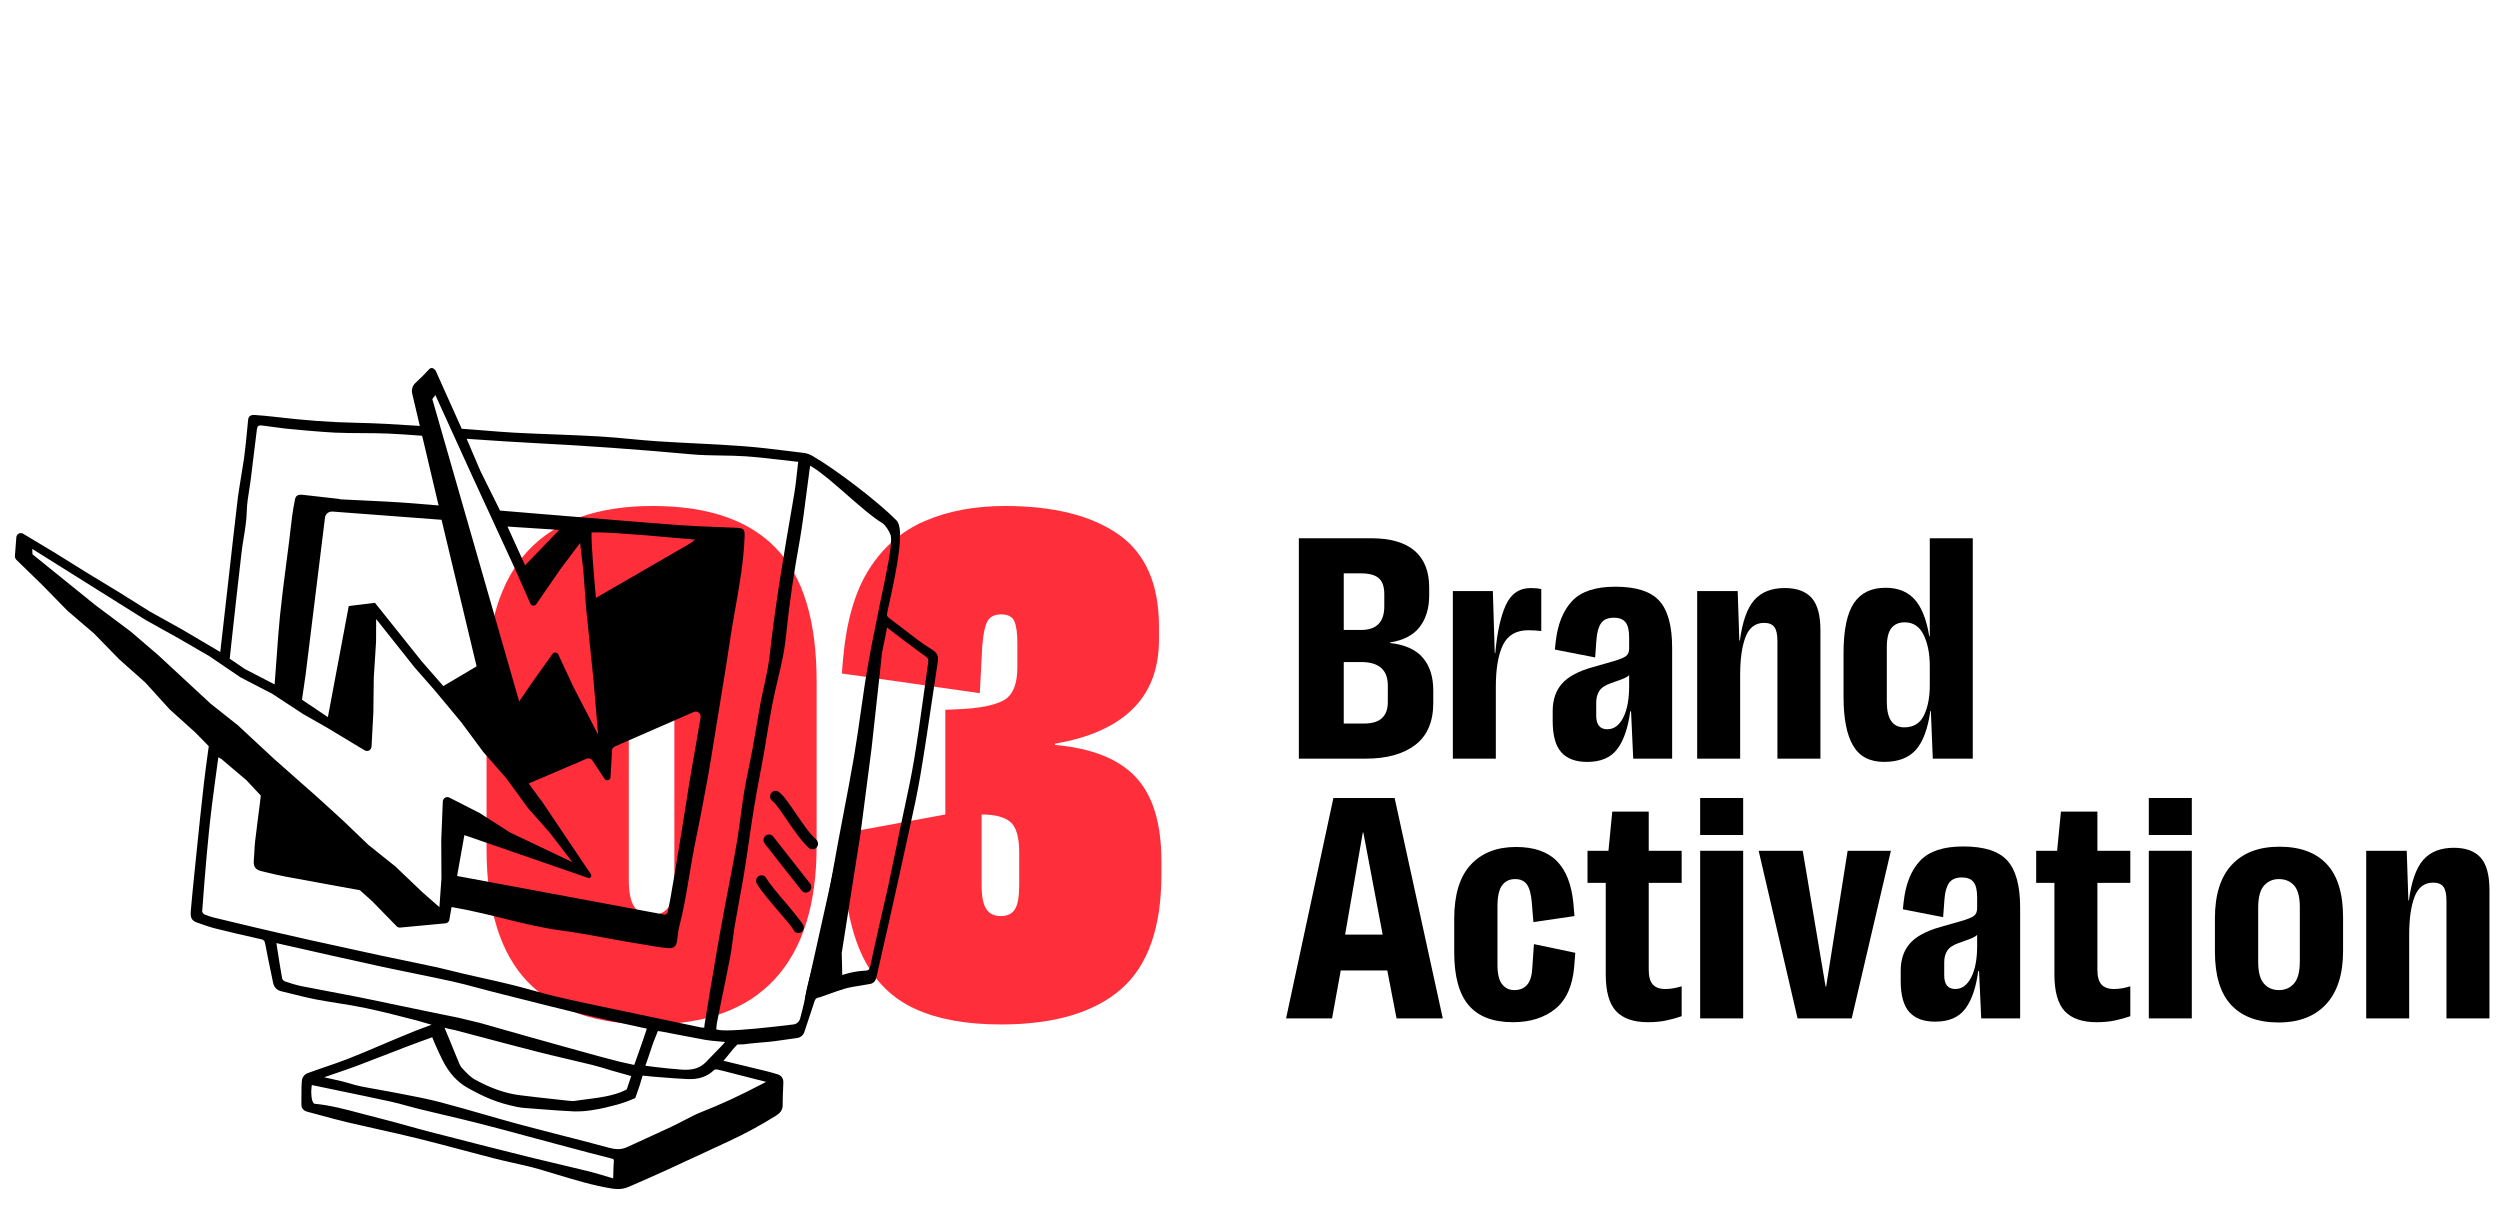
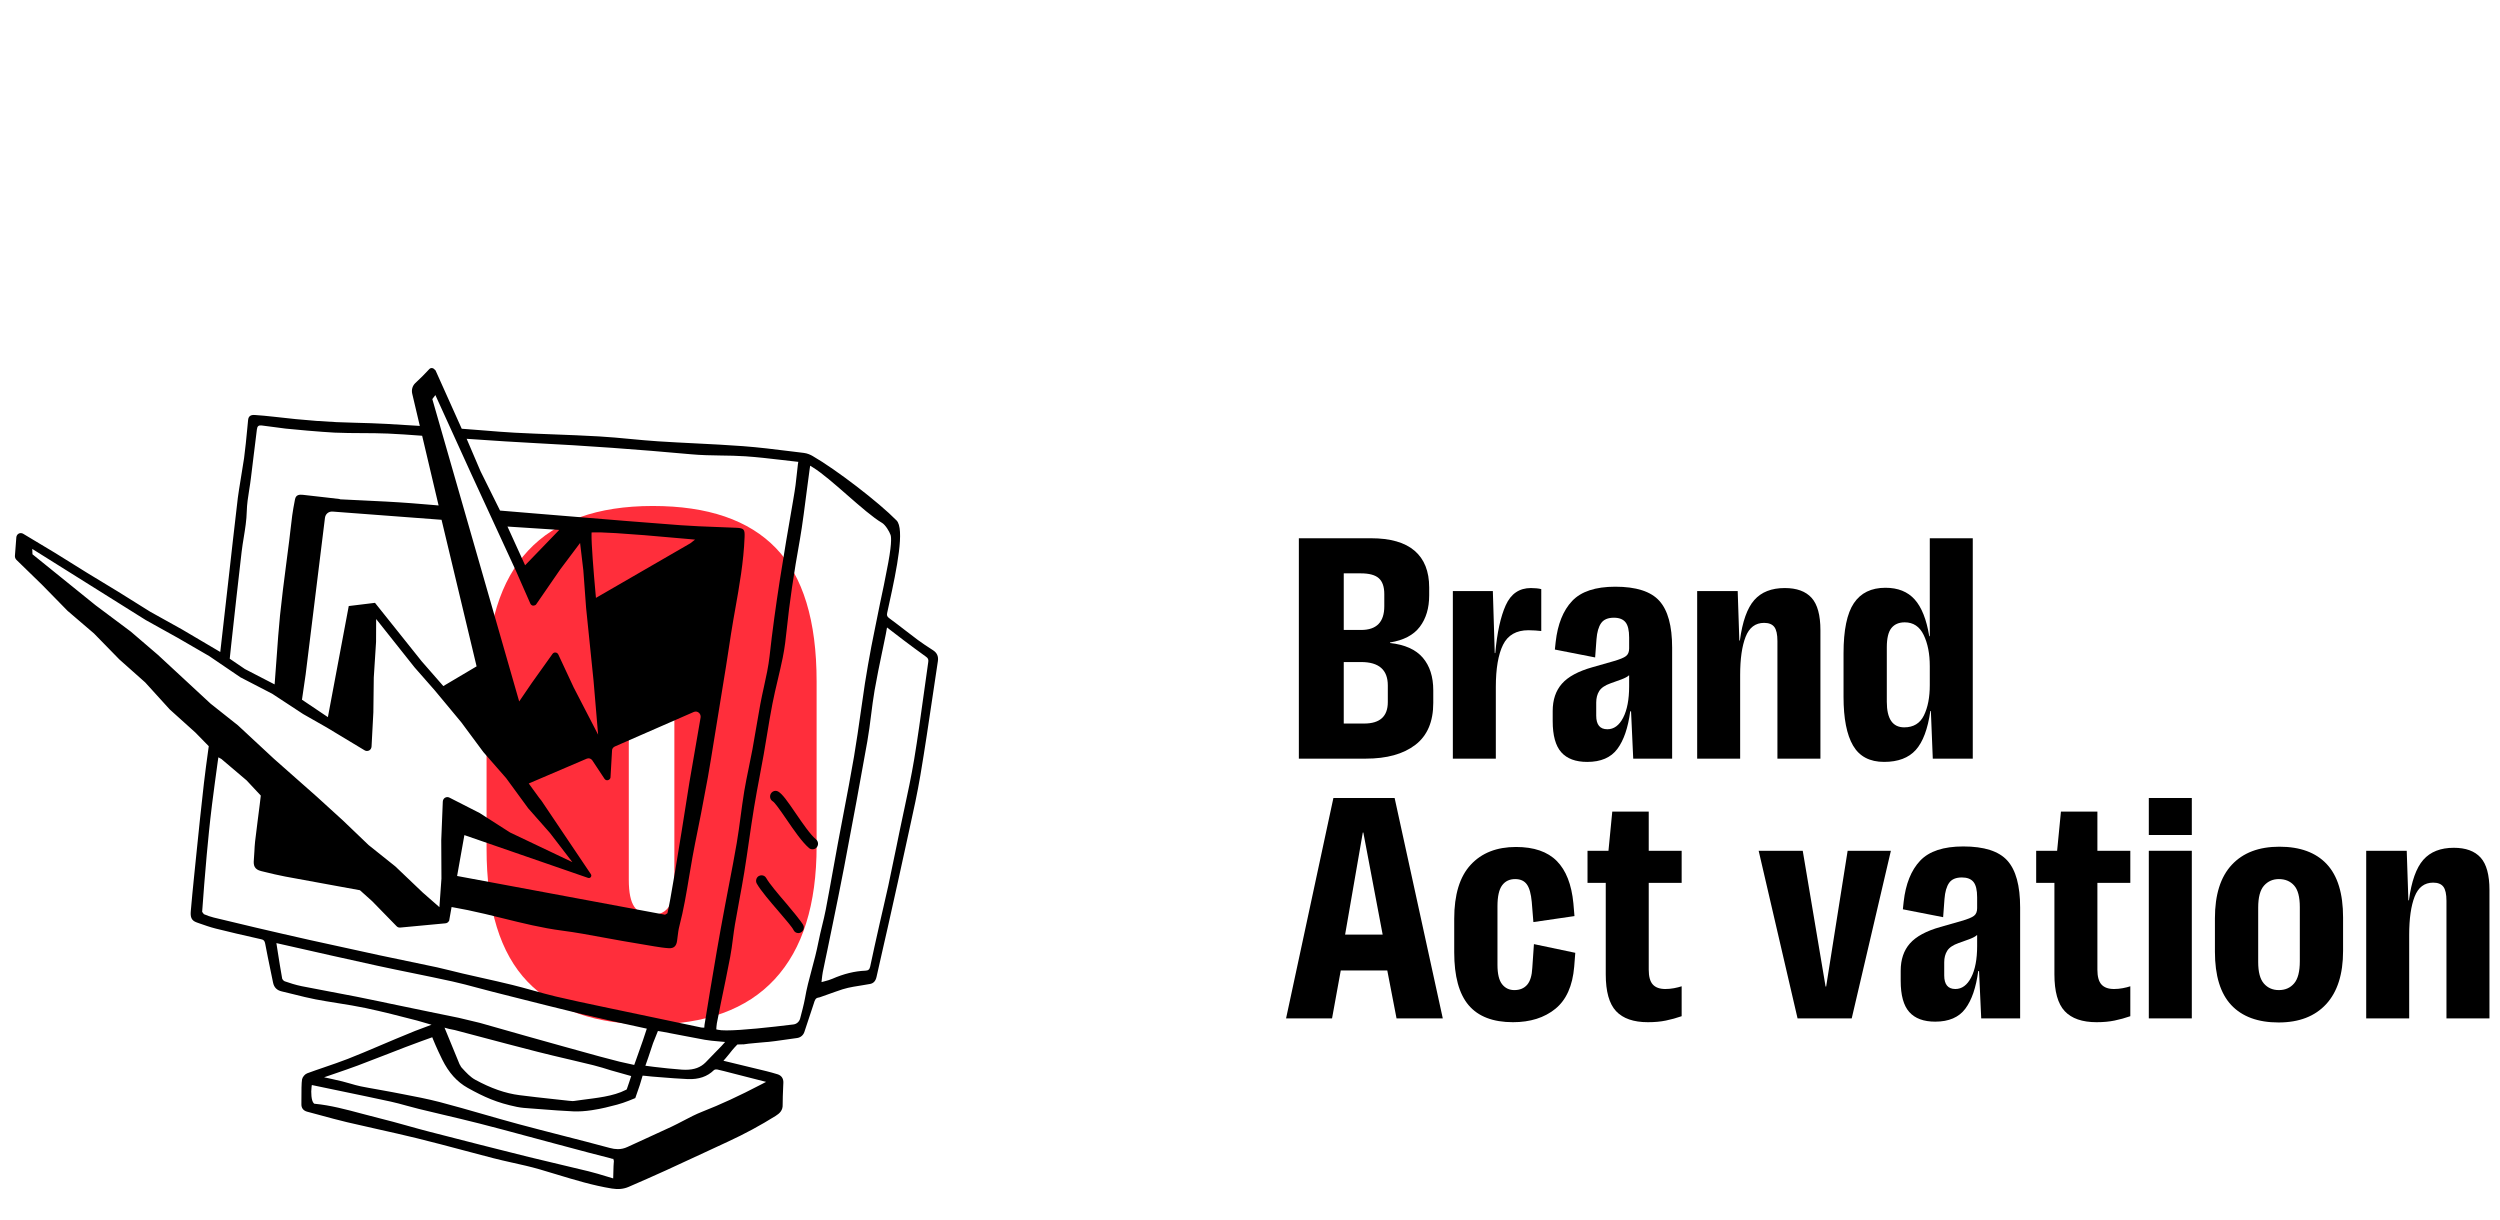
<svg xmlns="http://www.w3.org/2000/svg" width="166px" height="81px" viewBox="0 0 166 81" version="1.1">
  <title>workflow-03</title>
  <g id="home-+-werkwijze-2.0" stroke="none" stroke-width="1" fill="none" fill-rule="evenodd">
    <g id="workflow-icons" transform="translate(-953, -181)">
      <path d="M1039.244,216.74 L1044.031,216.74 C1045.32,216.74 1046.287,217.017 1046.931,217.571 C1047.575,218.125 1047.898,218.938 1047.898,220.01 L1047.898,220.534 C1047.898,221.377 1047.69,222.073 1047.274,222.621 C1046.859,223.169 1046.199,223.515 1045.296,223.66 L1045.296,223.695 C1046.283,223.804 1047.009,224.129 1047.473,224.671 C1047.936,225.213 1048.169,225.936 1048.169,226.839 L1048.169,227.67 C1048.169,228.923 1047.771,229.853 1046.976,230.461 C1046.181,231.069 1045.085,231.374 1043.688,231.374 L1039.244,231.374 L1039.244,216.74 Z M1042.225,219.071 L1042.225,222.829 L1043.381,222.829 C1044.405,222.829 1044.917,222.304 1044.917,221.256 L1044.917,220.444 C1044.917,219.962 1044.796,219.612 1044.555,219.396 C1044.314,219.179 1043.917,219.071 1043.363,219.071 L1042.225,219.071 Z M1042.225,224.96 L1042.225,229.043 L1043.58,229.043 C1044.628,229.043 1045.151,228.568 1045.151,227.616 L1045.151,226.514 C1045.151,225.478 1044.561,224.96 1043.381,224.96 L1042.225,224.96 Z" id="Fill-115" fill="#000000" />
      <path d="M1054.654,220.046 C1054.774,220.046 1054.898,220.052 1055.024,220.064 C1055.151,220.076 1055.256,220.094 1055.34,220.118 L1055.34,222.9 C1055.22,222.889 1055.088,222.877 1054.943,222.864 C1054.799,222.853 1054.648,222.847 1054.491,222.847 C1053.684,222.847 1053.121,223.169 1052.802,223.813 C1052.483,224.457 1052.323,225.394 1052.323,226.622 L1052.323,231.374 L1049.469,231.374 L1049.469,220.245 L1052.125,220.245 L1052.251,224.364 L1052.287,224.364 C1052.408,223.003 1052.64,221.943 1052.983,221.184 C1053.326,220.425 1053.883,220.046 1054.654,220.046" id="Fill-117" fill="#000000" />
      <path d="M1058.393,231.591 C1057.622,231.591 1057.047,231.377 1056.668,230.95 C1056.288,230.522 1056.099,229.833 1056.099,228.881 L1056.099,228.212 C1056.099,227.466 1056.303,226.861 1056.713,226.397 C1057.122,225.933 1057.797,225.569 1058.736,225.304 L1060.127,224.907 C1060.549,224.786 1060.829,224.672 1060.967,224.563 C1061.106,224.455 1061.175,224.286 1061.175,224.058 L1061.175,223.335 C1061.175,222.853 1061.094,222.513 1060.931,222.314 C1060.769,222.116 1060.513,222.016 1060.164,222.016 C1059.766,222.016 1059.483,222.136 1059.314,222.377 C1059.146,222.618 1059.043,222.973 1059.007,223.443 L1058.917,224.654 L1056.243,224.13 L1056.297,223.624 C1056.43,222.444 1056.794,221.537 1057.39,220.905 C1057.987,220.273 1058.941,219.957 1060.254,219.957 C1061.639,219.957 1062.614,220.269 1063.18,220.896 C1063.746,221.522 1064.03,222.558 1064.03,224.003 L1064.03,231.374 L1061.446,231.374 L1061.302,228.231 L1061.247,228.231 C1061.103,229.327 1060.817,230.161 1060.389,230.733 C1059.962,231.305 1059.296,231.591 1058.393,231.591 M1059.73,229.423 C1060.164,229.423 1060.513,229.167 1060.778,228.655 C1061.042,228.143 1061.175,227.448 1061.175,226.568 L1061.175,225.846 L1061.157,225.846 C1061.073,225.93 1060.904,226.021 1060.651,226.117 L1059.947,226.37 C1059.573,226.502 1059.32,226.674 1059.188,226.885 C1059.055,227.096 1058.989,227.352 1058.989,227.653 L1058.989,228.52 C1058.989,229.122 1059.236,229.423 1059.73,229.423" id="Fill-119" fill="#000000" />
      <path d="M1071.509,220.046 C1072.304,220.046 1072.897,220.263 1073.289,220.696 C1073.68,221.13 1073.876,221.847 1073.876,222.847 L1073.876,231.374 L1071.021,231.374 L1071.021,223.569 C1071.021,223.124 1070.952,222.81 1070.814,222.63 C1070.675,222.449 1070.449,222.359 1070.136,222.359 C1069.558,222.359 1069.148,222.669 1068.907,223.289 C1068.666,223.909 1068.546,224.755 1068.546,225.827 L1068.546,231.374 L1065.692,231.374 L1065.692,220.245 L1068.383,220.245 L1068.492,223.533 L1068.528,223.533 C1068.697,222.268 1069.016,221.371 1069.486,220.841 C1069.955,220.311 1070.63,220.046 1071.509,220.046" id="Fill-121" fill="#000000" />
      <path d="M1081.138,216.74 L1083.992,216.74 L1083.992,231.374 L1081.337,231.374 L1081.21,228.212 L1081.174,228.212 C1081.005,229.405 1080.683,230.266 1080.208,230.796 C1079.732,231.326 1079.03,231.59 1078.103,231.59 C1077.151,231.59 1076.465,231.229 1076.043,230.506 C1075.622,229.784 1075.411,228.706 1075.411,227.273 L1075.411,224.382 C1075.411,222.841 1075.64,221.73 1076.098,221.049 C1076.555,220.369 1077.254,220.028 1078.193,220.028 C1079.024,220.028 1079.672,220.287 1080.135,220.805 C1080.599,221.323 1080.921,222.136 1081.102,223.244 L1081.138,223.244 L1081.138,216.74 Z M1079.44,229.296 C1080.054,229.296 1080.491,229.031 1080.75,228.501 C1081.008,227.971 1081.138,227.303 1081.138,226.496 L1081.138,225.231 C1081.138,224.412 1081.002,223.723 1080.732,223.162 C1080.461,222.602 1080.042,222.323 1079.476,222.323 C1079.09,222.323 1078.795,222.449 1078.591,222.702 C1078.386,222.955 1078.284,223.382 1078.284,223.985 L1078.284,227.598 C1078.284,228.73 1078.669,229.296 1079.44,229.296 L1079.44,229.296 Z" id="Fill-123" fill="#000000" />
      <path d="M1045.73,248.621 L1045.116,245.441 L1042.026,245.441 L1041.448,248.621 L1038.395,248.621 L1041.538,233.987 L1045.603,233.987 L1048.801,248.621 L1045.73,248.621 Z M1042.315,243.057 L1044.809,243.057 L1043.526,236.282 L1043.49,236.282 L1042.315,243.057 Z" id="Fill-126" fill="#000000" />
      <path d="M1053.462,248.874 C1052.137,248.874 1051.156,248.498 1050.517,247.745 C1049.879,246.992 1049.56,245.821 1049.56,244.231 L1049.56,242.009 C1049.56,240.407 1049.924,239.212 1050.653,238.423 C1051.381,237.634 1052.384,237.239 1053.661,237.239 C1054.853,237.239 1055.756,237.55 1056.371,238.17 C1056.985,238.79 1057.352,239.727 1057.473,240.979 L1057.545,241.828 L1054.817,242.226 L1054.709,240.889 C1054.66,240.347 1054.552,239.958 1054.383,239.724 C1054.215,239.489 1053.956,239.371 1053.607,239.371 C1053.233,239.371 1052.944,239.51 1052.74,239.787 C1052.535,240.064 1052.432,240.527 1052.432,241.178 L1052.432,245.062 C1052.432,245.665 1052.535,246.095 1052.74,246.354 C1052.944,246.613 1053.215,246.742 1053.553,246.742 C1053.914,246.742 1054.197,246.625 1054.402,246.39 C1054.606,246.155 1054.72,245.779 1054.745,245.261 L1054.853,243.689 L1057.599,244.267 L1057.527,245.189 C1057.419,246.465 1057,247.399 1056.271,247.989 C1055.542,248.579 1054.606,248.874 1053.462,248.874" id="Fill-127" fill="#000000" />
      <path d="M1064.662,239.624 L1062.476,239.624 L1062.476,245.387 C1062.476,245.845 1062.566,246.173 1062.747,246.371 C1062.928,246.57 1063.205,246.67 1063.578,246.67 C1063.771,246.67 1063.964,246.652 1064.156,246.616 C1064.349,246.579 1064.518,246.537 1064.662,246.489 L1064.662,248.476 C1064.313,248.597 1063.964,248.693 1063.614,248.765 C1063.265,248.838 1062.867,248.874 1062.422,248.874 C1061.47,248.874 1060.766,248.63 1060.308,248.142 C1059.85,247.654 1059.622,246.838 1059.622,245.694 L1059.622,239.624 L1058.411,239.624 L1058.411,237.492 L1059.802,237.492 L1060.055,234.891 L1062.476,234.891 L1062.476,237.492 L1064.662,237.492 L1064.662,239.624 Z" id="Fill-129" fill="#000000" />
-       <path d="M1065.891,236.444 L1068.746,236.444 L1068.746,233.987 L1065.891,233.987 L1065.891,236.444 Z M1065.891,248.621 L1068.746,248.621 L1068.746,237.492 L1065.891,237.492 L1065.891,248.621 Z" id="Fill-132" fill="#000000" />
      <polygon id="Fill-133" fill="#000000" points="1069.775 237.492 1072.702 237.492 1074.219 246.507 1074.256 246.507 1075.683 237.492 1078.555 237.492 1075.954 248.621 1072.358 248.621" />
      <path d="M1081.5,248.838 C1080.729,248.838 1080.154,248.624 1079.775,248.197 C1079.395,247.769 1079.206,247.08 1079.206,246.128 L1079.206,245.459 C1079.206,244.713 1079.41,244.108 1079.82,243.644 C1080.229,243.18 1080.904,242.816 1081.843,242.551 L1083.234,242.154 C1083.656,242.033 1083.936,241.919 1084.074,241.81 C1084.213,241.702 1084.282,241.533 1084.282,241.305 L1084.282,240.582 C1084.282,240.1 1084.201,239.76 1084.038,239.561 C1083.876,239.362 1083.62,239.263 1083.271,239.263 C1082.873,239.263 1082.59,239.383 1082.421,239.624 C1082.253,239.865 1082.15,240.22 1082.114,240.69 L1082.024,241.901 L1079.35,241.377 L1079.404,240.871 C1079.537,239.691 1079.901,238.784 1080.497,238.152 C1081.094,237.52 1082.048,237.204 1083.361,237.204 C1084.746,237.204 1085.721,237.516 1086.287,238.143 C1086.853,238.769 1087.137,239.805 1087.137,241.25 L1087.137,248.621 L1084.553,248.621 L1084.409,245.478 L1084.354,245.478 C1084.21,246.574 1083.924,247.408 1083.496,247.98 C1083.069,248.552 1082.403,248.838 1081.5,248.838 M1082.837,246.67 C1083.271,246.67 1083.62,246.414 1083.885,245.902 C1084.149,245.39 1084.282,244.695 1084.282,243.815 L1084.282,243.093 L1084.264,243.093 C1084.18,243.177 1084.011,243.268 1083.758,243.364 L1083.054,243.617 C1082.68,243.749 1082.427,243.921 1082.295,244.132 C1082.162,244.343 1082.096,244.599 1082.096,244.9 L1082.096,245.767 C1082.096,246.369 1082.343,246.67 1082.837,246.67" id="Fill-134" fill="#000000" />
-       <path d="M1094.453,239.624 L1092.267,239.624 L1092.267,245.387 C1092.267,245.845 1092.357,246.173 1092.538,246.371 C1092.719,246.57 1092.996,246.67 1093.369,246.67 C1093.562,246.67 1093.755,246.652 1093.947,246.616 C1094.14,246.579 1094.309,246.537 1094.453,246.489 L1094.453,248.476 C1094.104,248.597 1093.755,248.693 1093.405,248.765 C1093.056,248.838 1092.658,248.874 1092.213,248.874 C1091.261,248.874 1090.557,248.63 1090.099,248.142 C1089.641,247.654 1089.413,246.838 1089.413,245.694 L1089.413,239.624 L1088.202,239.624 L1088.202,237.492 L1089.593,237.492 L1089.846,234.891 L1092.267,234.891 L1092.267,237.492 L1094.453,237.492 L1094.453,239.624 Z" id="Fill-136" fill="#000000" />
+       <path d="M1094.453,239.624 L1092.267,239.624 L1092.267,245.387 C1092.267,245.845 1092.357,246.173 1092.538,246.371 C1092.719,246.57 1092.996,246.67 1093.369,246.67 C1093.562,246.67 1093.755,246.652 1093.947,246.616 C1094.14,246.579 1094.309,246.537 1094.453,246.489 L1094.453,248.476 C1094.104,248.597 1093.755,248.693 1093.405,248.765 C1093.056,248.838 1092.658,248.874 1092.213,248.874 C1091.261,248.874 1090.557,248.63 1090.099,248.142 C1089.641,247.654 1089.413,246.838 1089.413,245.694 L1089.413,239.624 L1088.202,239.624 L1088.202,237.492 L1089.593,237.492 L1089.846,234.891 L1092.267,234.891 L1092.267,237.492 L1094.453,237.492 Z" id="Fill-136" fill="#000000" />
      <path d="M1095.681,236.444 L1098.536,236.444 L1098.536,233.987 L1095.681,233.987 L1095.681,236.444 Z M1095.681,248.621 L1098.536,248.621 L1098.536,237.492 L1095.681,237.492 L1095.681,248.621 Z" id="Fill-139" fill="#000000" />
      <path d="M1104.353,237.221 C1105.726,237.221 1106.774,237.606 1107.496,238.377 C1108.219,239.148 1108.58,240.328 1108.58,241.918 L1108.58,244.14 C1108.58,245.682 1108.207,246.859 1107.46,247.672 C1106.713,248.485 1105.66,248.892 1104.299,248.892 C1102.926,248.892 1101.878,248.506 1101.155,247.735 C1100.433,246.964 1100.071,245.784 1100.071,244.195 L1100.071,241.972 C1100.071,240.406 1100.444,239.223 1101.192,238.422 C1101.938,237.621 1102.992,237.221 1104.353,237.221 M1104.317,239.371 C1103.919,239.371 1103.591,239.515 1103.332,239.804 C1103.073,240.094 1102.944,240.581 1102.944,241.268 L1102.944,244.881 C1102.944,245.543 1103.07,246.019 1103.323,246.308 C1103.576,246.597 1103.907,246.742 1104.317,246.742 C1104.738,246.742 1105.076,246.594 1105.328,246.299 C1105.582,246.004 1105.708,245.513 1105.708,244.826 L1105.708,241.231 C1105.708,240.557 1105.582,240.078 1105.328,239.795 C1105.076,239.512 1104.738,239.371 1104.317,239.371" id="Fill-140" fill="#000000" />
      <path d="M1115.933,237.293 C1116.728,237.293 1117.321,237.511 1117.713,237.944 C1118.104,238.377 1118.3,239.095 1118.3,240.095 L1118.3,248.62 L1115.445,248.62 L1115.445,240.816 C1115.445,240.371 1115.376,240.058 1115.238,239.877 C1115.099,239.696 1114.873,239.607 1114.56,239.607 C1113.982,239.607 1113.572,239.917 1113.331,240.536 C1113.09,241.156 1112.97,242.002 1112.97,243.075 L1112.97,248.62 L1110.116,248.62 L1110.116,237.493 L1112.807,237.493 L1112.916,240.78 L1112.952,240.78 C1113.121,239.516 1113.44,238.619 1113.91,238.089 C1114.379,237.559 1115.054,237.293 1115.933,237.293" id="Fill-142" fill="#000000" />
      <path d="M996.347,214.597 C999.999,214.597 1002.725,215.531 1004.524,217.399 C1006.323,219.266 1007.223,222.216 1007.223,226.25 L1007.223,237.167 C1007.223,241.065 1006.296,244.016 1004.442,246.018 C1002.589,248.022 999.836,249.024 996.184,249.024 C992.558,249.024 989.839,248.077 988.027,246.183 C986.214,244.288 985.308,241.351 985.308,237.371 L985.308,226.454 C985.308,218.55 988.988,214.597 996.347,214.597 M996.265,221.875 C995.747,221.875 995.366,222.06 995.12,222.428 C994.875,222.796 994.752,223.416 994.752,224.287 L994.752,239.416 C994.752,240.261 994.875,240.861 995.12,241.214 C995.366,241.569 995.747,241.746 996.265,241.746 C996.81,241.746 997.199,241.555 997.431,241.173 C997.662,240.792 997.778,240.179 997.778,239.333 L997.778,224.206 C997.778,223.362 997.662,222.762 997.431,222.406 C997.199,222.053 996.81,221.875 996.265,221.875" id="Fill-182" fill="#FF2E3B" />
-       <path d="M1019.448,249.024 C1017.158,249.024 1015.257,248.676 1013.744,247.981 C1012.231,247.286 1011.087,246.149 1010.31,244.567 C1009.533,242.987 1009.09,240.874 1008.981,238.23 L1008.899,236.349 L1015.768,235.082 L1015.768,228.131 L1016.668,228.09 C1018.003,228.036 1018.984,227.845 1019.611,227.518 C1020.238,227.191 1020.552,226.455 1020.552,225.31 L1020.552,223.674 C1020.552,223.02 1020.484,222.544 1020.348,222.243 C1020.211,221.944 1019.925,221.794 1019.489,221.794 C1019.025,221.794 1018.712,221.957 1018.548,222.284 C1018.385,222.612 1018.276,223.157 1018.221,223.92 L1018.058,227.027 L1008.899,225.719 L1008.981,224.738 C1009.199,222.257 1009.771,220.281 1010.698,218.809 C1011.625,217.337 1012.858,216.268 1014.399,215.6 C1015.938,214.932 1017.717,214.598 1019.734,214.598 C1022.95,214.598 1025.458,215.225 1027.257,216.478 C1029.056,217.732 1029.956,219.777 1029.956,222.612 L1029.956,223.47 C1029.956,225.406 1029.369,226.945 1028.198,228.09 C1027.025,229.235 1025.308,229.998 1023.046,230.38 L1023.046,230.462 C1025.499,230.68 1027.291,231.396 1028.422,232.608 C1029.553,233.821 1030.119,235.681 1030.119,238.189 L1030.119,239.048 C1030.119,242.591 1029.22,245.14 1027.421,246.693 C1025.622,248.247 1022.964,249.024 1019.448,249.024 L1019.448,249.024 Z M1018.18,239.784 C1018.18,240.52 1018.283,241.045 1018.487,241.358 C1018.691,241.672 1019.012,241.828 1019.448,241.828 C1019.884,241.828 1020.197,241.679 1020.388,241.378 C1020.579,241.079 1020.675,240.547 1020.675,239.784 L1020.675,237.617 C1020.675,236.581 1020.476,235.899 1020.082,235.572 C1019.686,235.245 1019.052,235.082 1018.18,235.082 L1018.18,239.784 Z" id="Fill-184" fill="#FF2E3B" />
      <path d="M968.792,214.054 C968.57,215.932 968.36,217.804 968.151,219.669 L967.626,224.292 L965.089,222.796 L962.973,221.618 L960.877,220.308 L958.777,219.033 L956.662,217.716 L954.547,216.447 C954.497,216.414 954.439,216.398 954.38,216.398 C954.334,216.398 954.287,216.408 954.244,216.43 C954.156,216.476 954.092,216.575 954.084,216.681 L953.991,217.905 C953.983,218.005 954.022,218.107 954.095,218.178 L955.791,219.828 L957.488,221.561 L959.239,223.06 L960.925,224.786 L962.642,226.313 L964.272,228.107 L965.976,229.642 L966.862,230.548 L966.824,230.823 C966.725,231.546 966.626,232.268 966.542,232.992 C966.364,234.532 966.204,236.097 966.05,237.605 L965.886,239.209 C965.807,239.97 965.735,240.731 965.669,241.492 C965.636,241.873 965.69,242.12 966.061,242.249 L966.238,242.312 C966.589,242.435 966.952,242.563 967.323,242.657 C968.209,242.879 969.168,243.104 970.341,243.366 C970.516,243.404 970.574,243.47 970.611,243.672 C970.722,244.273 970.847,244.871 970.971,245.469 L971.131,246.244 C971.196,246.564 971.386,246.756 971.709,246.829 C971.972,246.889 972.234,246.955 972.495,247.02 L972.552,247.034 C973.009,247.149 973.482,247.267 973.954,247.358 C974.442,247.452 974.942,247.531 975.426,247.608 L975.475,247.616 C976.061,247.71 976.666,247.806 977.254,247.93 C978.416,248.175 979.585,248.478 980.714,248.77 L981.655,249.043 L980.553,249.457 C980.129,249.631 979.701,249.806 979.275,249.984 C978.917,250.133 978.561,250.284 978.205,250.436 L978.129,250.469 C977.465,250.751 976.779,251.043 976.098,251.309 C975.591,251.506 975.072,251.684 974.57,251.855 L974.523,251.872 C974.147,252 973.771,252.129 973.399,252.267 C973.245,252.324 973.089,252.508 973.057,252.669 C973.016,252.881 973.013,253.463 973.014,254.039 L973.013,254.333 C973.009,254.575 973.149,254.751 973.395,254.816 C973.626,254.877 973.857,254.939 974.088,255.002 L974.291,255.057 C974.864,255.213 975.456,255.375 976.055,255.517 C976.739,255.679 977.425,255.833 978.11,255.985 C978.967,256.177 979.833,256.37 980.681,256.579 C981.742,256.84 982.814,257.125 983.851,257.401 C984.481,257.569 985.111,257.737 985.742,257.9 C986.157,258.007 986.575,258.101 986.991,258.195 L987.053,258.208 C987.64,258.339 988.236,258.472 988.813,258.639 C989.179,258.745 989.544,258.856 989.909,258.967 L989.953,258.98 C991.143,259.342 992.373,259.716 993.626,259.919 C994.048,259.987 994.406,259.954 994.745,259.807 C995.527,259.468 996.367,259.101 997.213,258.715 C998.071,258.321 998.928,257.923 999.786,257.525 L1001.358,256.795 C1002.454,256.289 1003.514,255.715 1004.508,255.092 C1004.758,254.934 1004.987,254.735 1004.969,254.345 C1004.961,254.168 1004.99,253.486 1005.005,253.119 L1005.015,252.892 C1005.025,252.61 1004.888,252.411 1004.627,252.331 C1004.381,252.257 1004.133,252.185 1003.883,252.124 L1001.036,251.434 L1001.191,251.258 C1001.273,251.164 1001.352,251.071 1001.426,250.974 C1001.691,250.624 1001.911,250.408 1001.92,250.398 L1001.966,250.354 L1002.289,250.345 C1002.377,250.357 1002.453,250.328 1002.7,250.301 C1002.887,250.281 1003.059,250.263 1003.138,250.259 C1003.184,250.258 1003.312,250.244 1003.441,250.231 C1003.592,250.215 1003.744,250.2 1003.788,250.2 C1003.976,250.198 1004.759,250.097 1005.937,249.923 C1006.158,249.89 1006.339,249.737 1006.41,249.523 C1006.697,248.66 1007.014,247.706 1007.029,247.654 C1007.11,247.376 1007.159,247.268 1007.349,247.239 C1007.371,247.236 1007.397,247.232 1007.432,247.22 L1007.911,247.05 C1008.255,246.927 1008.599,246.803 1008.947,246.689 C1009.18,246.613 1009.436,246.563 1009.657,246.521 C1009.831,246.489 1010.006,246.462 1010.18,246.435 L1010.228,246.427 C1010.411,246.398 1010.594,246.369 1010.777,246.334 C1011.004,246.29 1011.143,246.135 1011.203,245.86 C1011.333,245.265 1011.469,244.671 1011.606,244.075 L1011.638,243.933 C1011.742,243.483 1011.845,243.033 1011.946,242.582 L1012.029,242.212 C1012.421,240.457 1012.808,238.726 1013.184,236.985 L1013.398,236.006 C1013.654,234.845 1013.917,233.651 1014.116,232.463 C1014.408,230.732 1014.677,228.916 1014.915,227.308 C1015.034,226.507 1015.153,225.705 1015.275,224.902 C1015.324,224.586 1015.219,224.348 1014.956,224.178 L1014.85,224.109 C1014.552,223.915 1014.243,223.715 1013.953,223.499 C1013.663,223.283 1013.377,223.063 1013.091,222.842 C1012.747,222.576 1012.401,222.31 1012.05,222.052 C1011.905,221.947 1011.873,221.868 1011.907,221.703 C1011.938,221.553 1011.983,221.353 1012.034,221.118 C1012.561,218.728 1013.081,216.118 1012.531,215.558 C1011.339,214.343 1008.525,212.181 1006.955,211.277 C1006.821,211.2 1006.612,211.102 1006.378,211.074 L1005.475,210.963 C1004.423,210.833 1003.37,210.702 1002.329,210.624 C1001.281,210.545 1000.213,210.492 999.181,210.44 C998.331,210.398 997.51,210.356 996.689,210.303 C996.076,210.263 995.455,210.205 994.854,210.148 C994.208,210.086 993.474,210.017 992.768,209.977 C991.767,209.919 990.732,209.88 989.819,209.845 C988.934,209.811 988.053,209.778 987.174,209.731 C986.477,209.693 985.819,209.639 985.183,209.586 C984.691,209.545 984.231,209.508 983.747,209.475 L983.659,209.469 L981.927,205.611 C981.924,205.603 981.909,205.575 981.879,205.556 L981.844,205.524 C981.809,205.481 981.761,205.452 981.716,205.444 C981.636,205.426 981.557,205.451 981.507,205.506 L981.053,205.98 L980.571,206.442 C980.387,206.618 980.311,206.887 980.372,207.144 L980.876,209.282 L980.678,209.268 C979.382,209.181 977.99,209.098 976.593,209.071 C974.942,209.04 973.214,208.912 971.153,208.668 C970.736,208.618 970.312,208.584 969.915,208.555 C969.639,208.536 969.497,208.642 969.474,208.887 L969.421,209.438 C969.358,210.099 969.294,210.771 969.206,211.426 C969.153,211.817 968.848,213.582 968.792,214.054 L968.792,214.054 Z M963.486,224.483 L961.687,222.94 L959.347,221.19 L955.156,217.804 L955.142,217.447 L962.682,222.174 L964.807,223.356 L966.892,224.564 L968.966,225.974 L971.078,227.067 L973.127,228.412 L974.692,229.303 L977.207,230.819 C977.3,230.878 977.412,230.881 977.518,230.827 C977.605,230.778 977.663,230.683 977.671,230.57 L977.791,228.293 L977.819,225.992 L977.97,223.622 L977.977,222.103 L980.528,225.315 L981.875,226.849 L983.632,228.964 L985.094,230.936 L986.609,232.669 L988.074,234.672 L989.515,236.306 L991.006,238.246 L986.87,236.278 L984.85,234.985 L982.848,233.964 C982.753,233.912 982.646,233.914 982.548,233.97 C982.462,234.022 982.408,234.116 982.402,234.226 L982.299,236.784 L982.312,239.336 L982.177,241.235 L981.069,240.264 L979.251,238.531 L977.474,237.111 L975.771,235.48 L974.049,233.911 L971.193,231.387 L968.797,229.161 L966.987,227.726 L963.486,224.483 Z M973.05,227.459 L973.065,227.362 C973.122,226.98 973.26,226.054 973.295,225.781 C973.44,224.658 974.566,215.484 974.577,215.39 C974.609,215.132 974.811,214.955 975.079,214.968 L982.319,215.514 L984.646,225.246 L982.437,226.555 L980.997,224.907 L977.899,221.028 L976.157,221.241 L974.772,228.618 L973.05,227.459 Z M993.391,232.796 C993.49,232.76 993.545,232.668 993.538,232.602 L993.638,230.862 C993.627,230.747 993.702,230.62 993.825,230.567 L999.066,228.275 C999.181,228.225 999.306,228.243 999.4,228.322 C999.496,228.401 999.54,228.522 999.519,228.647 L998.778,232.94 C998.025,237.752 997.472,241.05 997.329,241.586 L997.314,241.643 L997.159,241.738 L983.352,239.165 L983.835,236.451 L992.051,239.293 C992.152,239.326 992.214,239.258 992.23,239.236 C992.246,239.214 992.295,239.135 992.234,239.045 L988.948,234.16 C988.902,234.108 988.849,234.039 988.801,233.976 L988.109,233.024 L991.96,231.376 C992.092,231.317 992.247,231.366 992.33,231.489 L993.137,232.709 C993.194,232.797 993.294,232.832 993.391,232.796 L993.391,232.796 Z M992.571,220.699 L992.55,220.468 C992.405,218.902 992.265,217.064 992.278,216.499 L992.281,216.356 L992.417,216.35 C992.722,216.333 993.951,216.351 998.771,216.796 L999.151,216.831 L998.843,217.072 L992.571,220.699 Z M978.782,247.617 L978.338,247.521 C977.232,247.282 976.075,247.064 975.054,246.871 C974.368,246.741 973.7,246.615 973.034,246.483 C972.63,246.402 972.219,246.267 971.905,246.158 C971.836,246.128 971.768,246.054 971.746,246.006 L971.735,245.971 C971.631,245.397 971.54,244.819 971.449,244.241 L971.352,243.622 L972.141,243.8 C973.983,244.218 976.069,244.691 978.091,245.132 C978.88,245.304 979.672,245.466 980.464,245.627 L980.527,245.64 C981.363,245.812 982.2,245.983 983.033,246.167 C983.591,246.289 984.153,246.441 984.697,246.587 C985.036,246.678 985.361,246.765 985.688,246.848 L987.106,247.207 C988.602,247.585 990.148,247.976 991.67,248.344 C992.926,248.647 994.209,248.925 995.449,249.194 L995.948,249.303 L995.683,250.102 L995.242,251.351 L995.112,251.712 L994.133,251.494 C993.669,251.376 993.24,251.266 992.814,251.149 C991.204,250.705 989.594,250.26 987.984,249.805 C986.944,249.513 985.906,249.216 984.866,248.92 L983.457,248.582 C983.379,248.56 979.972,247.877 978.782,247.617 L978.782,247.617 Z M994.626,253.303 L994.606,253.344 L994.564,253.365 C993.711,253.806 992.581,253.904 991.664,254.029 L991.112,254.105 C991.08,254.109 991.048,254.111 991.015,254.111 C990.942,254.111 990.865,254.103 990.778,254.092 L989.783,253.983 C989.017,253.9 988.252,253.817 987.488,253.718 C986.561,253.6 985.602,253.265 984.554,252.694 C984.228,252.517 983.951,252.214 983.682,251.921 L983.64,251.874 C983.61,251.841 983.587,251.796 983.557,251.734 L983.514,251.665 L982.516,249.236 L982.81,249.317 C982.997,249.368 983.003,249.345 983.19,249.394 L983.19,249.394 L984.737,249.803 C986.063,250.155 987.389,250.507 988.715,250.845 C989.373,251.012 990.033,251.168 990.693,251.323 L990.823,251.353 C991.306,251.467 991.791,251.581 992.301,251.707 L992.434,251.74 C992.814,251.835 993.195,251.955 993.564,252.071 L994.912,252.45 L994.776,252.866 L994.626,253.303 Z M993.753,258.208 C993.742,258.276 993.736,258.515 993.727,258.843 L993.716,259.246 L993.267,259.111 C992.902,259 992.487,258.874 992.078,258.773 C991.461,258.619 990.841,258.474 990.221,258.329 L990.167,258.316 C989.485,258.156 988.802,257.996 988.121,257.826 C986.031,257.306 983.87,256.756 981.514,256.147 C981.025,256.021 980.537,255.885 980.05,255.749 L980.001,255.735 C979.402,255.568 978.784,255.396 978.172,255.246 C977.788,255.152 977.406,255.049 977.023,254.947 C975.999,254.673 974.947,254.391 973.917,254.292 L973.868,254.287 L973.831,254.253 C973.668,254.097 973.642,253.528 973.686,253.194 L973.705,253.046 L975.561,253.433 C976.705,253.671 977.829,253.904 978.95,254.148 C979.295,254.224 979.623,254.313 980.016,254.422 C980.28,254.495 980.544,254.568 980.81,254.632 C981.332,254.76 981.855,254.883 982.378,255.007 C983.16,255.191 984.013,255.392 984.838,255.603 C985.923,255.879 987.02,256.176 988.081,256.463 L988.147,256.48 C988.667,256.62 989.187,256.761 989.707,256.9 L990.522,257.117 C991.598,257.407 992.568,257.666 993.54,257.909 C993.593,257.922 993.629,257.936 993.652,257.946 L993.72,257.946 L993.752,258.042 C993.765,258.081 993.765,258.135 993.753,258.208 L993.753,258.208 Z M1001.518,252.236 L1003.869,252.837 L1003.539,253.009 C1002.084,253.768 1000.845,254.34 999.64,254.812 C999.203,254.982 998.78,255.203 998.372,255.418 C998.108,255.556 997.851,255.69 997.589,255.814 C997.002,256.09 996.41,256.36 995.818,256.629 C995.431,256.805 995.043,256.982 994.657,257.161 C994.452,257.256 994.246,257.303 994.024,257.303 C993.857,257.303 993.68,257.276 993.487,257.223 C992.433,256.937 991.374,256.665 990.314,256.394 C989.35,256.146 988.385,255.898 987.423,255.64 C986.633,255.427 985.847,255.201 985.06,254.975 C984.12,254.705 983.149,254.426 982.189,254.175 C981.38,253.965 980.523,253.801 979.767,253.656 L979.036,253.515 C978.713,253.45 978.389,253.394 978.064,253.338 C977.693,253.273 977.323,253.208 976.954,253.133 C976.72,253.085 976.489,253.017 976.266,252.952 C976.079,252.897 975.907,252.847 975.734,252.805 C975.497,252.746 975.258,252.693 975.02,252.641 L974.519,252.532 L975.284,252.27 C975.775,252.101 976.267,251.932 976.754,251.751 C977.429,251.498 978.101,251.236 978.774,250.974 C979.147,250.828 979.519,250.682 979.893,250.539 C980.525,250.295 981.573,249.92 981.573,249.92 L981.702,249.874 L981.753,250.004 C981.756,250.009 981.981,250.582 982.366,251.358 C982.798,252.23 983.352,252.844 984.059,253.237 C985.15,253.844 985.992,254.224 987.319,254.497 C987.616,254.559 987.923,254.579 988.219,254.599 L988.965,254.655 C989.655,254.709 990.368,254.764 991.073,254.795 C991.447,254.81 991.845,254.785 992.29,254.718 C993.028,254.606 993.408,254.491 993.973,254.349 C994.45,254.23 995.183,253.913 995.183,253.913 L995.483,253.046 L995.67,252.422 L995.897,252.442 C996.045,252.46 996.13,252.471 996.27,252.482 L996.853,252.528 C997.455,252.577 998.069,252.626 998.675,252.652 C999.4,252.679 999.968,252.485 1000.403,252.058 L1000.439,252.033 C1000.486,252.009 1000.568,252.001 1000.624,252.014 C1000.922,252.081 1001.221,252.158 1001.518,252.236 L1001.518,252.236 Z M1000.905,250.458 C1000.782,250.572 1000.132,251.262 999.854,251.541 C999.519,251.877 999.102,252.033 998.521,252.033 C998.445,252.033 998.366,252.03 998.284,252.025 L998.284,252.025 C997.667,251.983 997.042,251.911 996.437,251.841 L995.853,251.765 L996.049,251.205 L996.362,250.267 C996.362,250.267 996.592,249.676 996.686,249.457 L997.049,249.518 C997.049,249.518 997.927,249.684 998.365,249.77 C998.844,249.864 999.322,249.958 999.801,250.042 C1000.094,250.094 1000.394,250.12 1000.685,250.145 L1001.147,250.187 L1000.905,250.458 Z M1011.897,222.664 L1012.151,222.858 C1012.423,223.069 1012.677,223.266 1012.934,223.458 L1012.98,223.494 C1013.441,223.84 1013.962,224.233 1014.484,224.604 C1014.623,224.703 1014.66,224.788 1014.637,224.952 C1014.533,225.669 1014.434,226.386 1014.336,227.101 C1014.138,228.54 1013.938,229.99 1013.703,231.405 C1013.514,232.545 1013.269,233.684 1013.032,234.783 L1013.006,234.902 C1012.911,235.348 1012.815,235.795 1012.723,236.241 L1012.523,237.22 C1012.344,238.089 1012.167,238.957 1011.981,239.821 C1011.877,240.307 1011.764,240.79 1011.651,241.273 L1011.633,241.349 C1011.564,241.648 1011.494,241.946 1011.427,242.245 L1011.362,242.535 C1011.164,243.416 1010.966,244.296 1010.781,245.177 C1010.741,245.369 1010.656,245.444 1010.471,245.452 C1009.751,245.482 1009.029,245.659 1008.265,245.993 C1008.108,246.062 1007.943,246.108 1007.744,246.16 L1007.548,246.212 L1007.57,246.007 C1007.587,245.849 1007.606,245.696 1007.634,245.543 C1007.688,245.254 1007.75,244.966 1007.813,244.678 C1007.853,244.488 1007.894,244.299 1007.933,244.109 L1008.278,242.429 C1008.538,241.164 1008.807,239.852 1009.054,238.555 C1009.633,235.524 1010.136,232.797 1010.591,230.223 C1010.693,229.648 1010.767,229.063 1010.838,228.496 C1010.906,227.955 1010.977,227.394 1011.072,226.843 C1011.221,225.981 1011.402,225.116 1011.576,224.278 L1011.601,224.163 C1011.674,223.812 1011.747,223.46 1011.818,223.107 C1011.831,223.041 1011.843,222.975 1011.855,222.906 L1011.897,222.664 Z M1006.617,213.232 C1006.676,212.776 1006.728,212.367 1006.761,212.149 L1006.795,211.923 L1006.981,212.038 C1007.578,212.405 1008.424,213.144 1009.24,213.858 C1010.129,214.635 1010.967,215.368 1011.571,215.722 C1011.785,215.847 1012.056,216.287 1012.134,216.522 C1012.188,216.682 1012.224,217.213 1011.865,218.957 L1011.85,219.033 C1011.735,219.654 1011.635,220.118 1011.534,220.591 C1011.534,220.591 1011.349,221.457 1011.248,221.986 C1011.192,222.277 1011.131,222.567 1011.072,222.857 C1010.997,223.216 1010.925,223.566 1010.86,223.916 C1010.705,224.752 1010.556,225.569 1010.431,226.379 C1010.336,227.005 1010.247,227.631 1010.158,228.256 C1010.018,229.239 1009.874,230.253 1009.705,231.247 C1009.488,232.518 1009.246,233.785 1009.012,235.007 C1008.885,235.67 1008.758,236.333 1008.636,236.995 C1008.53,237.562 1008.429,238.13 1008.327,238.696 L1008.304,238.821 C1008.15,239.681 1007.995,240.54 1007.831,241.395 C1007.762,241.754 1007.675,242.113 1007.59,242.46 C1007.505,242.811 1007.42,243.164 1007.35,243.519 C1007.217,244.201 1007.054,244.805 1006.897,245.388 C1006.724,246.032 1006.56,246.641 1006.448,247.305 C1006.39,247.642 1006.206,248.343 1006.129,248.629 C1006.072,248.842 1005.898,248.997 1005.685,249.023 C1004.12,249.216 1002.237,249.419 1001.239,249.419 C1000.985,249.419 1000.789,249.406 1000.669,249.376 L1000.561,249.35 L1000.573,249.168 C1000.584,249.096 1000.591,249.024 1000.599,248.95 L1000.864,247.61 C1001.073,246.606 1001.289,245.568 1001.485,244.54 C1001.561,244.143 1001.613,243.739 1001.663,243.347 C1001.707,243.009 1001.748,242.697 1001.8,242.387 C1001.888,241.865 1001.985,241.343 1002.082,240.822 C1002.199,240.19 1002.316,239.558 1002.419,238.922 C1002.532,238.224 1002.634,237.523 1002.735,236.822 C1002.842,236.088 1002.949,235.353 1003.069,234.619 C1003.185,233.91 1003.318,233.203 1003.447,232.519 C1003.537,232.047 1003.625,231.576 1003.709,231.102 C1003.786,230.67 1003.857,230.235 1003.928,229.8 C1004.034,229.15 1004.153,228.425 1004.29,227.726 C1004.392,227.203 1004.516,226.677 1004.636,226.168 L1004.649,226.113 C1004.762,225.635 1004.875,225.155 1004.973,224.672 C1005.107,224.014 1005.183,223.355 1005.239,222.797 C1005.42,221.032 1005.699,219.124 1006.119,216.789 C1006.267,215.965 1006.469,214.387 1006.617,213.232 L1006.617,213.232 Z M984.507,210.172 C985.864,210.265 987.145,210.352 988.558,210.424 C991.882,210.592 995.365,210.842 998.912,211.166 C999.561,211.226 1000.223,211.236 1000.863,211.246 C1001.406,211.253 1001.954,211.262 1002.493,211.298 C1003.278,211.351 1004.075,211.444 1004.846,211.534 C1005.179,211.573 1005.511,211.612 1005.854,211.65 L1006.007,211.667 L1005.981,211.827 C1005.937,212.167 1005.916,212.383 1005.896,212.586 C1005.857,212.972 1005.825,213.302 1005.66,214.251 C1005.025,217.905 1004.473,221.186 1004.1,224.566 C1004.024,225.251 1003.872,225.943 1003.724,226.611 C1003.638,227.002 1003.553,227.386 1003.482,227.772 C1003.387,228.279 1003.302,228.787 1003.216,229.294 C1003.135,229.781 1003.053,230.268 1002.963,230.753 C1002.891,231.145 1002.81,231.535 1002.729,231.926 L1002.72,231.972 C1002.614,232.484 1002.505,233.012 1002.418,233.536 C1002.324,234.11 1002.244,234.712 1002.179,235.196 C1002.101,235.783 1002.02,236.386 1001.92,236.976 C1001.766,237.881 1001.59,238.795 1001.419,239.678 C1001.319,240.197 1001.222,240.699 1001.129,241.2 C1000.943,242.193 1000.761,243.185 1000.591,244.177 C1000.272,246.043 1000.015,247.59 999.78,249.047 L999.764,249.236 L999.618,249.232 C999.601,249.231 999.575,249.228 999.541,249.221 C998.52,249.004 997.5,248.79 996.478,248.576 L996.12,248.501 C995.282,248.326 994.445,248.15 993.607,247.973 L992.835,247.81 C991.875,247.608 990.882,247.399 989.912,247.169 C989.414,247.051 988.913,246.911 988.429,246.777 L988.329,246.749 C987.896,246.629 987.461,246.508 987.024,246.401 C986.351,246.235 985.674,246.083 984.996,245.931 L984.951,245.921 C984.544,245.829 984.136,245.738 983.728,245.643 C983.493,245.589 982.348,245.301 982.027,245.232 C981.359,245.088 980.69,244.949 980.02,244.811 C979.402,244.683 978.785,244.555 978.167,244.423 C976.645,244.096 975.122,243.762 973.6,243.423 C972.395,243.154 971.19,242.874 969.986,242.593 C969.054,242.377 968.123,242.154 967.193,241.925 C966.969,241.869 966.742,241.792 966.538,241.701 L966.423,241.548 C966.505,240.422 966.605,239.088 966.728,237.752 C966.811,236.845 966.926,235.646 967.077,234.433 C967.199,233.468 967.33,232.503 967.463,231.537 L967.501,231.285 L967.703,231.398 L969.375,232.818 L970.317,233.827 L970.247,234.415 C970.208,234.734 970.166,235.052 970.125,235.37 L970.115,235.446 C970.053,235.924 969.992,236.4 969.938,236.877 C969.913,237.097 969.902,237.319 969.891,237.54 C969.882,237.728 969.873,237.915 969.855,238.102 C969.82,238.465 969.89,238.731 970.346,238.841 L970.548,238.89 C971,239.001 971.468,239.114 971.935,239.202 C973.102,239.421 974.268,239.633 975.434,239.844 L976.9,240.111 L977.711,240.838 L979.334,242.501 C979.396,242.563 979.463,242.599 979.589,242.589 L982.573,242.309 C982.662,242.302 982.743,242.255 982.788,242.185 L982.822,242.145 L982.985,241.227 L983.301,241.286 C983.556,241.333 983.812,241.381 984.066,241.432 C984.83,241.589 985.601,241.78 986.347,241.964 L986.396,241.976 C987.677,242.294 988.993,242.62 990.322,242.793 C991.235,242.912 992.15,243.081 993.034,243.245 C993.459,243.324 993.884,243.403 994.31,243.476 L994.39,243.49 C995.073,243.608 995.756,243.726 996.446,243.838 C996.767,243.89 997.089,243.942 997.41,243.961 C997.73,243.98 997.908,243.831 997.957,243.478 L997.99,243.218 C998.021,242.964 998.05,242.723 998.112,242.487 C998.394,241.409 998.579,240.294 998.758,239.213 C998.831,238.776 998.903,238.34 998.982,237.906 C999.088,237.316 999.207,236.728 999.326,236.14 C999.402,235.766 999.477,235.39 999.55,235.015 C999.706,234.217 999.854,233.415 1000.002,232.612 C1000.075,232.214 1000.14,231.813 1000.206,231.413 L1000.337,230.606 C1000.627,228.83 1000.918,227.048 1001.206,225.258 C1001.271,224.85 1001.333,224.442 1001.395,224.033 C1001.491,223.396 1001.588,222.759 1001.699,222.123 L1001.814,221.473 C1002.091,219.916 1002.378,218.3 1002.44,216.669 C1002.459,216.169 1002.418,216.069 1001.905,216.045 C1001.493,216.026 1001.081,216.011 1000.669,215.996 L1000.615,215.994 C999.814,215.964 998.986,215.933 998.175,215.873 C995.745,215.693 993.34,215.493 991.014,215.3 L988.427,215.087 C987.722,215.029 987.061,214.975 986.284,214.909 L986.203,214.902 L984.91,212.297 L983.986,210.137 L984.507,210.172 Z M990.134,216.186 L987.867,218.534 L987.778,218.339 C987.531,217.794 987.065,216.77 986.803,216.197 L986.696,215.963 L990.134,216.186 Z M981.909,207.233 L984.294,212.473 L987.253,218.893 L988.215,221.08 C988.249,221.155 988.319,221.207 988.399,221.216 C988.478,221.21 988.559,221.195 988.605,221.124 L990.204,218.803 L991.518,217.053 L991.734,218.875 L991.917,221.36 L992.413,226.215 L992.715,229.782 L991.095,226.651 L990.071,224.456 C990.033,224.38 989.959,224.334 989.91,224.331 L989.853,224.326 C989.796,224.326 989.727,224.362 989.686,224.42 L988.311,226.349 L987.474,227.577 L981.706,207.499 L981.909,207.233 Z M969.186,216.68 C969.278,216.115 969.372,215.537 969.385,214.958 C969.397,214.47 969.469,214.015 969.546,213.533 C969.588,213.267 969.631,213.001 969.662,212.732 C969.722,212.202 969.789,211.673 969.856,211.143 L969.879,210.963 C969.94,210.481 970.001,209.999 970.057,209.515 L970.057,209.515 C970.083,209.294 970.171,209.225 970.389,209.253 C970.668,209.288 970.947,209.325 971.226,209.362 L971.961,209.459 C972.255,209.497 974.423,209.689 975.209,209.726 C975.812,209.754 976.425,209.756 977.018,209.759 C977.615,209.762 978.196,209.764 978.769,209.789 C979.461,209.82 980.154,209.869 980.922,209.926 L981.031,209.935 L982.123,214.563 L981.796,214.534 C981.305,214.492 980.813,214.45 980.32,214.413 C979.2,214.327 978.067,214.274 976.971,214.222 C976.552,214.203 976.133,214.183 975.714,214.161 L975.566,214.154 L975.566,214.138 L974.741,214.041 C974.206,213.979 973.669,213.917 973.119,213.857 C972.878,213.831 972.647,213.847 972.588,214.159 L972.572,214.242 C972.51,214.569 972.447,214.898 972.404,215.221 C972.36,215.553 972.321,215.885 972.284,216.217 L972.273,216.308 C972.25,216.508 972.228,216.707 972.203,216.907 C972.137,217.436 972.068,217.965 971.999,218.493 C971.856,219.597 971.708,220.737 971.593,221.866 C971.501,222.779 971.434,223.729 971.375,224.566 C971.336,225.121 971.296,225.676 971.251,226.229 L971.233,226.444 L969.262,225.425 L968.254,224.738 L968.363,223.711 C968.584,221.697 968.807,219.676 969.043,217.648 C969.081,217.324 969.133,217.002 969.186,216.68 L969.186,216.68 Z" id="Fill-228" fill="#000000" />
      <path d="M1005.829,234.993 C1005.276,234.183 1004.954,233.724 1004.673,233.559 C1004.617,233.527 1004.557,233.511 1004.498,233.511 C1004.372,233.511 1004.25,233.58 1004.182,233.702 C1004.082,233.879 1004.141,234.107 1004.313,234.209 L1004.315,234.209 C1004.446,234.291 1004.749,234.713 1005.228,235.413 C1005.711,236.119 1006.257,236.918 1006.728,237.317 C1006.877,237.44 1007.113,237.412 1007.233,237.261 C1007.361,237.104 1007.341,236.87 1007.188,236.74 C1006.797,236.41 1006.283,235.657 1005.829,234.993" id="Fill-230" fill="#000000" />
-       <path d="M1004.34,236.545 C1004.27,236.456 1004.168,236.41 1004.062,236.41 C1003.981,236.41 1003.899,236.437 1003.83,236.492 C1003.677,236.62 1003.652,236.854 1003.774,237.013 L1006.23,240.136 C1006.348,240.287 1006.578,240.316 1006.737,240.187 C1006.89,240.061 1006.917,239.829 1006.794,239.67 L1004.34,236.545 Z" id="Fill-232" fill="#000000" />
      <path d="M1005.223,241.006 C1004.696,240.391 1004.097,239.693 1003.876,239.3 C1003.812,239.184 1003.694,239.12 1003.568,239.12 C1003.506,239.12 1003.442,239.136 1003.382,239.169 C1003.301,239.217 1003.241,239.297 1003.217,239.391 C1003.19,239.486 1003.203,239.586 1003.251,239.672 C1003.513,240.136 1004.139,240.863 1004.69,241.504 C1005.156,242.044 1005.613,242.582 1005.686,242.746 C1005.743,242.875 1005.869,242.958 1006.008,242.958 L1006.009,242.958 C1006.06,242.958 1006.112,242.947 1006.16,242.924 C1006.34,242.84 1006.422,242.623 1006.342,242.441 C1006.249,242.23 1005.503,241.334 1005.223,241.006" id="Fill-234" fill="#000000" />
-       <polygon id="Fill-237" fill="#000000" points="1011.576 224.279 1010.875 230.664 1010.13 236.41 1008.892 244.269 1008.947 246.69 1006.447 247.305" />
    </g>
  </g>
</svg>